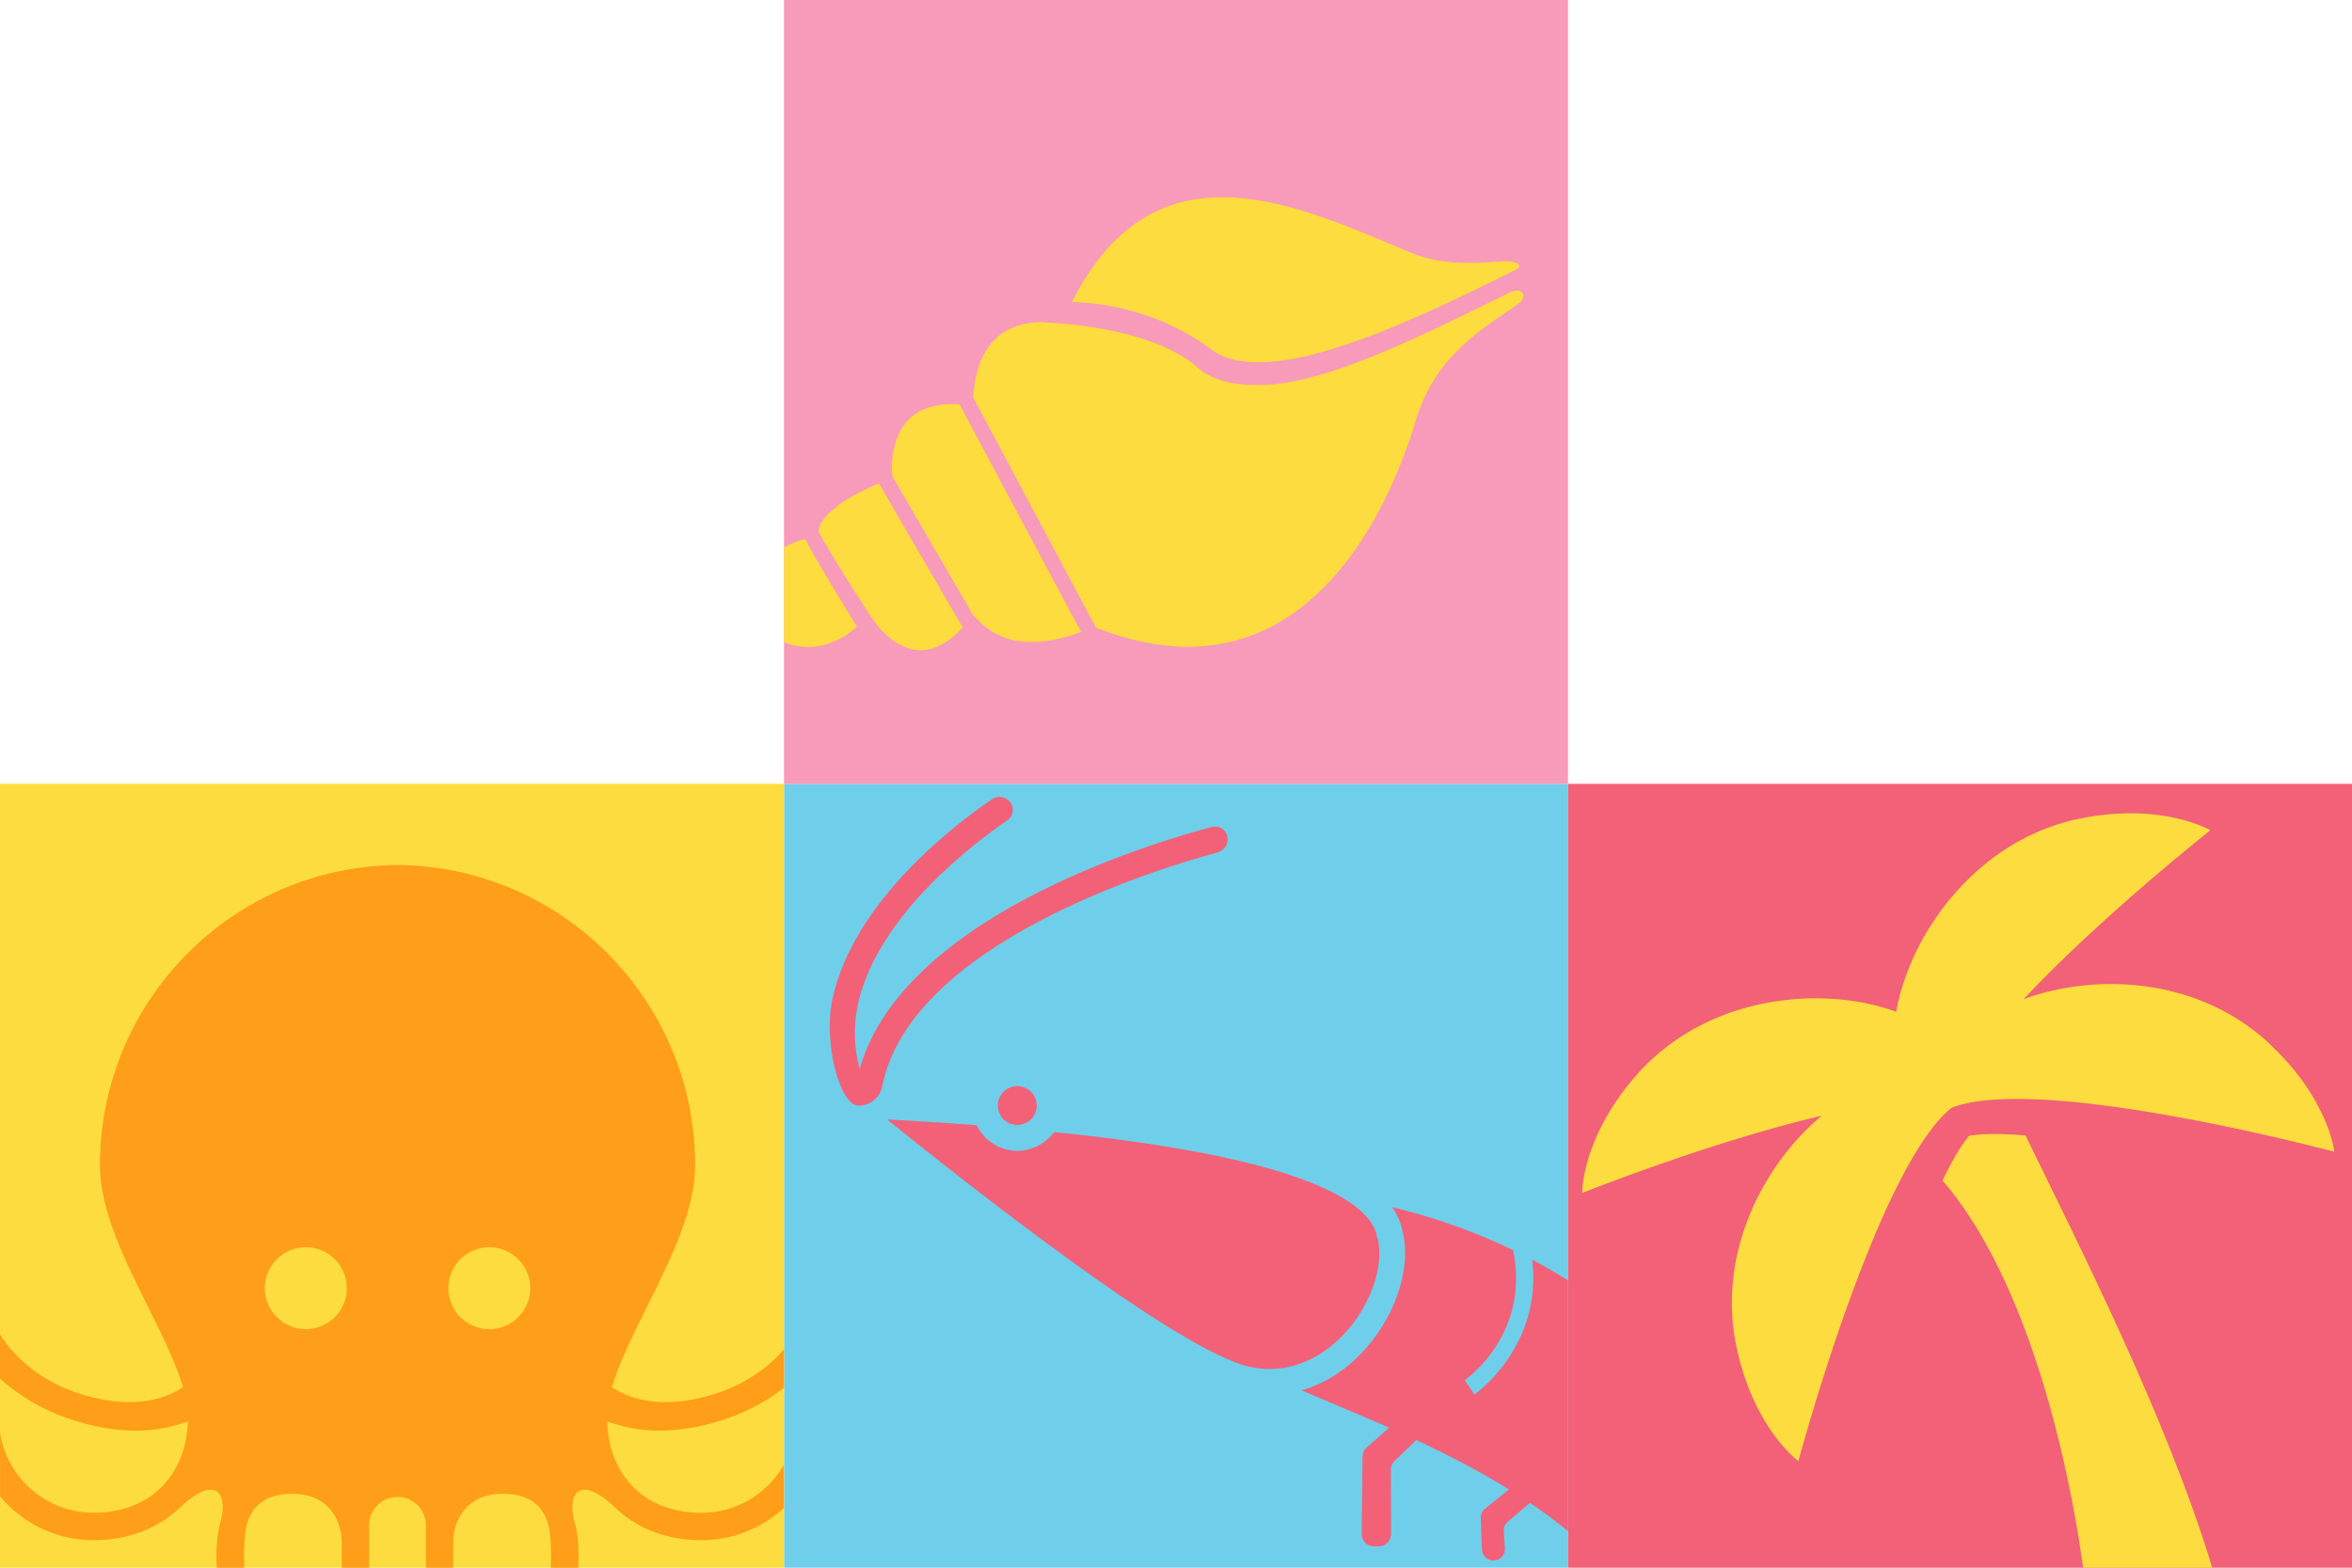
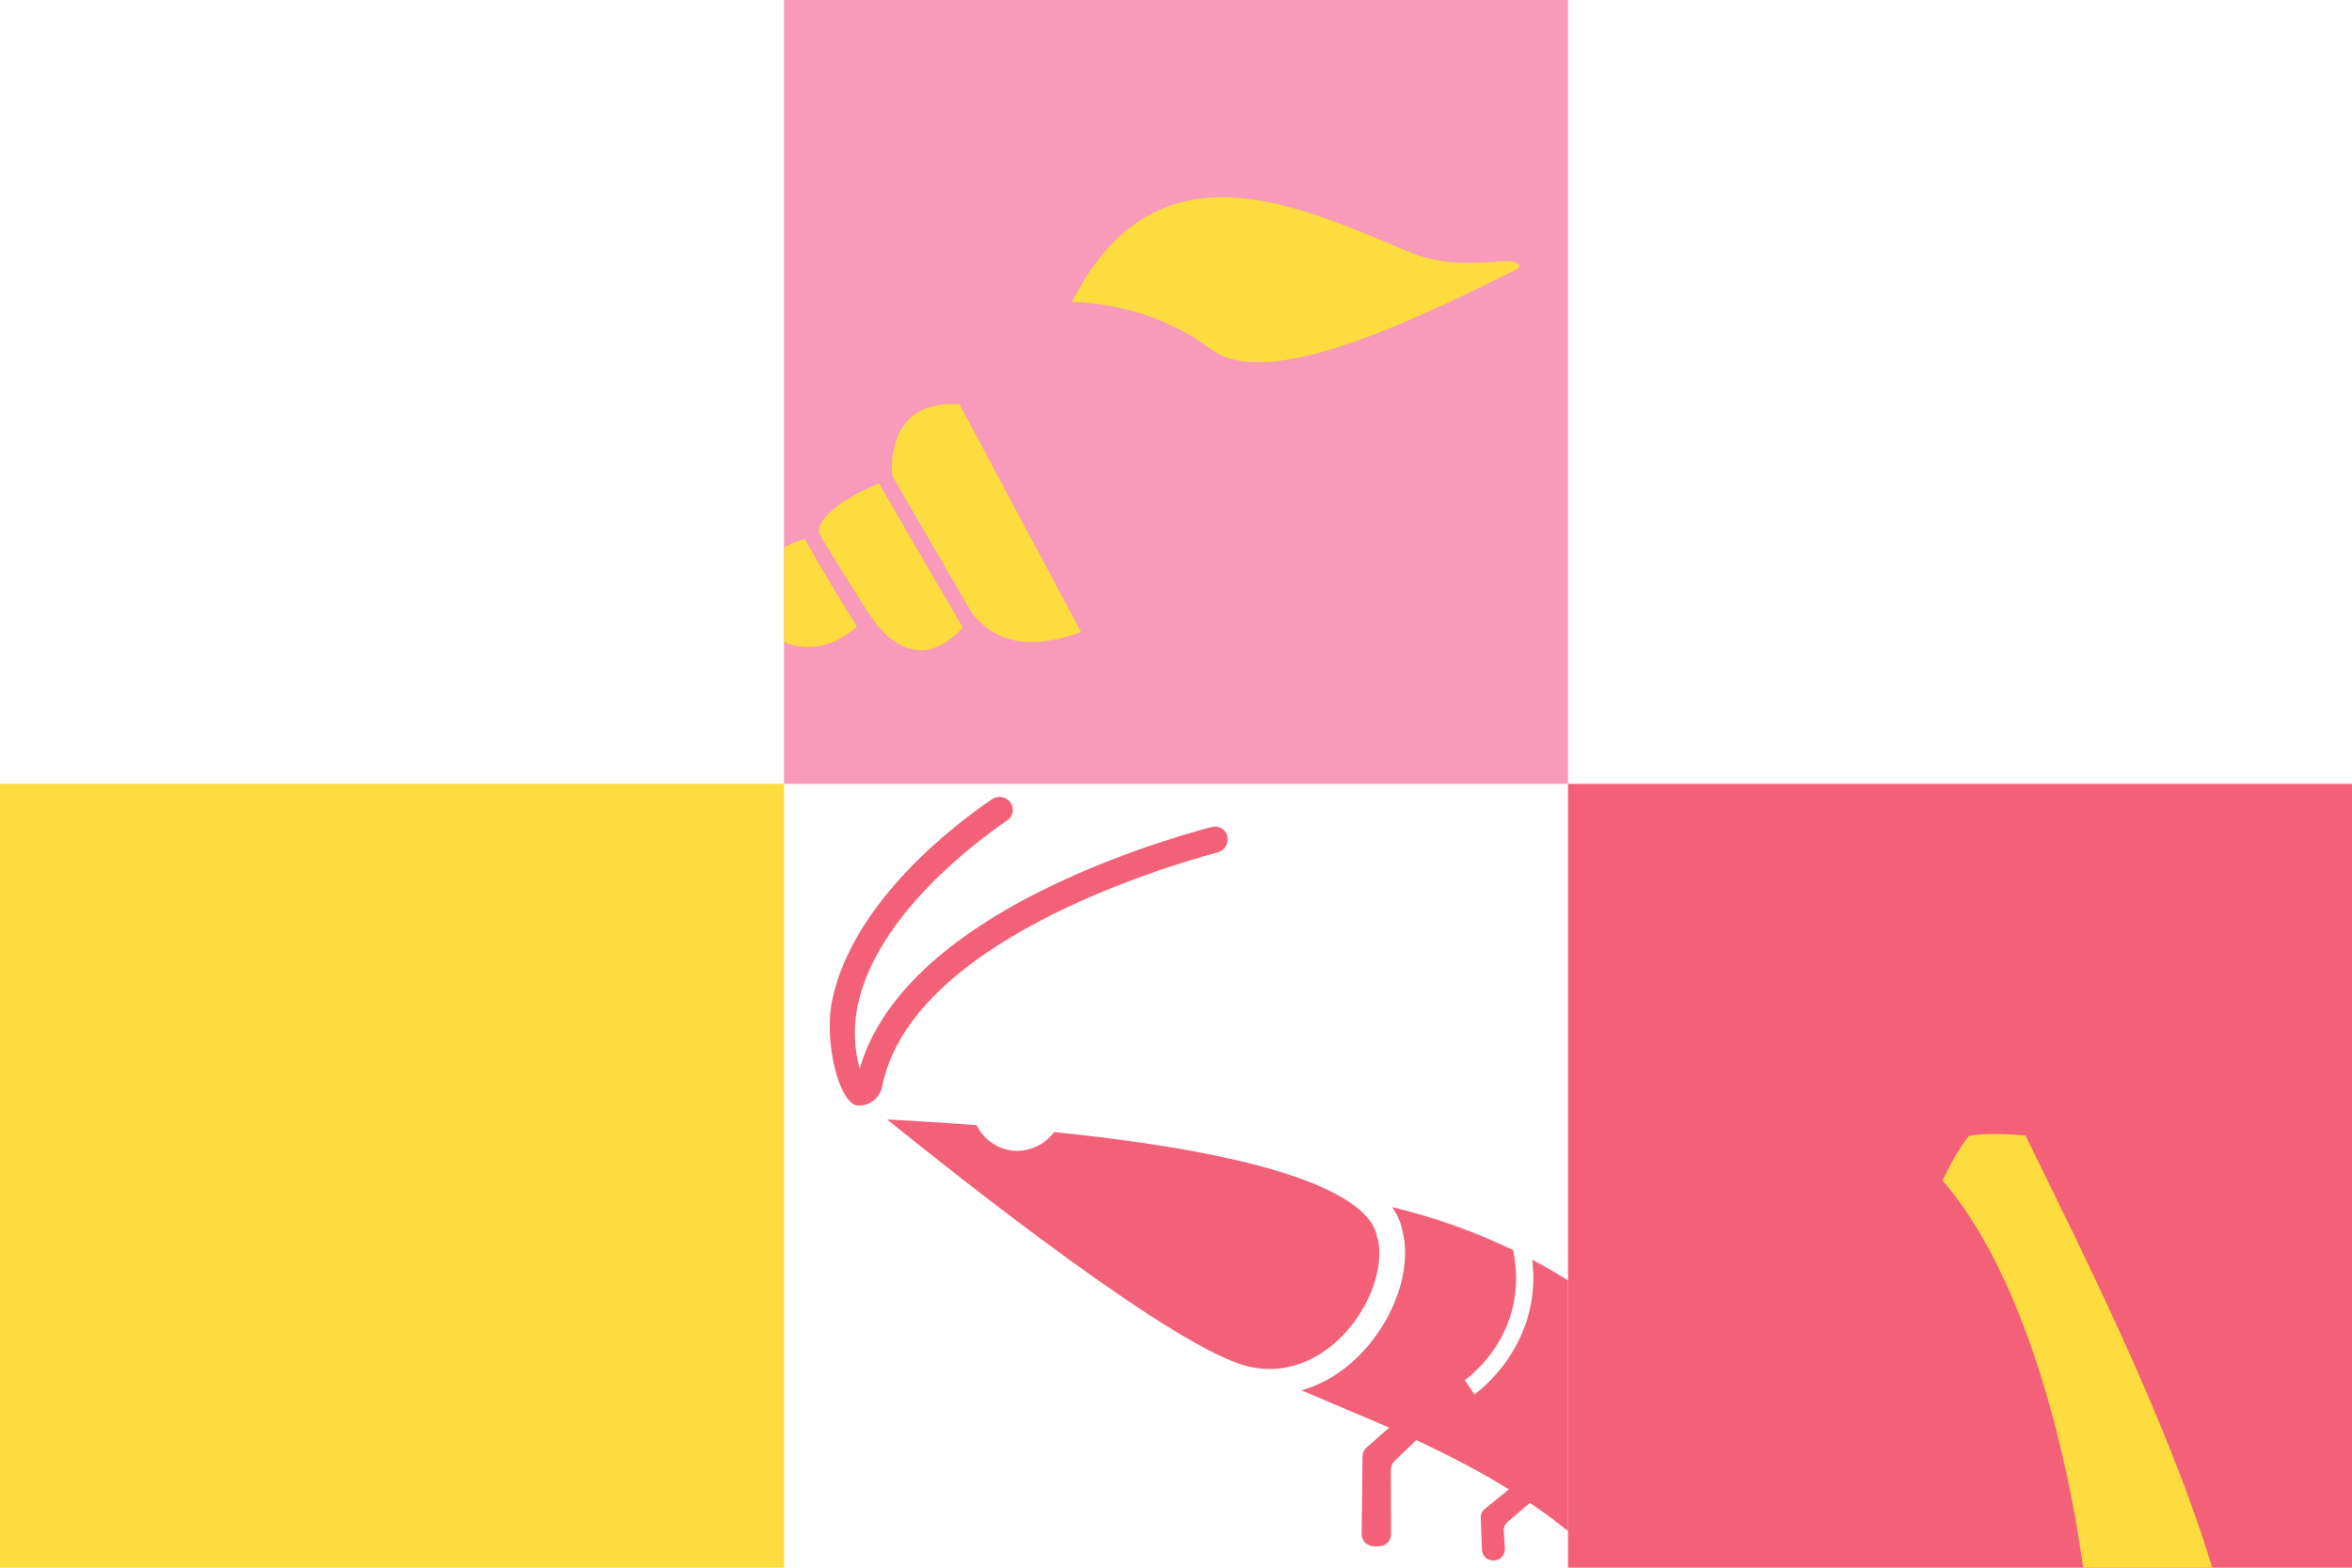
<svg xmlns="http://www.w3.org/2000/svg" width="180" height="120" viewBox="0 0 180 120" fill="none">
-   <path d="M120 60H60V120H120V60Z" fill="#6FCFEB" />
-   <path d="M77.265 85.986C78.025 86.309 78.898 85.967 79.222 85.214C79.546 84.456 79.197 83.585 78.443 83.261C78.25 83.181 78.05 83.137 77.851 83.137C77.664 83.137 77.477 83.174 77.308 83.243C76.934 83.386 76.641 83.672 76.486 84.039C76.361 84.331 76.33 84.648 76.404 84.959C76.51 85.432 76.822 85.799 77.258 85.986H77.265Z" fill="#F26178" />
  <path d="M105.406 94.785L105.387 94.692C105.069 92.584 101.422 88.759 80.681 86.657C80.625 86.732 80.569 86.788 80.506 86.856C80.494 86.875 80.481 86.887 80.469 86.9C80.369 87.018 80.257 87.13 80.138 87.229L80.114 87.254C79.671 87.634 79.129 87.895 78.555 88.013C78.474 88.032 78.387 88.05 78.312 88.069C78.225 88.075 78.144 88.075 78.069 88.081C77.994 88.088 77.932 88.094 77.857 88.094C77.819 88.094 77.769 88.094 77.726 88.088H77.607C77.439 88.075 77.277 88.05 77.109 88.007C77.078 88.001 77.04 87.994 77.015 87.988C76.834 87.945 76.666 87.888 76.492 87.814C76.317 87.733 76.161 87.64 75.999 87.54C75.968 87.522 75.924 87.497 75.893 87.466C75.737 87.366 75.594 87.254 75.469 87.13C75.457 87.117 75.45 87.111 75.438 87.099C75.32 86.981 75.207 86.844 75.108 86.713C75.083 86.682 75.051 86.645 75.026 86.614C74.927 86.458 74.827 86.309 74.746 86.141C74.746 86.135 74.74 86.135 74.74 86.129C72.277 85.942 70.076 85.818 68.437 85.718L67.894 85.693C73.686 90.37 90.107 103.38 95.574 104.605C99.028 105.383 101.522 103.486 102.7 102.286C104.82 100.134 105.967 96.975 105.431 94.779L105.406 94.785Z" fill="#F26178" />
  <path d="M109.726 108.946L106.733 111.826C106.553 112 106.447 112.249 106.447 112.504L106.459 117.423C106.459 117.939 106.041 118.362 105.524 118.362H105.144C104.62 118.362 104.202 117.939 104.209 117.417L104.277 111.484C104.277 111.222 104.396 110.967 104.595 110.793L107.756 108.007L109.171 106.763C109.445 106.521 109.832 106.459 110.162 106.608C110.193 106.62 110.225 106.633 110.262 106.651C110.873 106.919 111.016 107.721 110.536 108.181L109.732 108.952L109.726 108.946Z" fill="#F26178" />
  <path d="M117.619 114.575L115.38 116.496C115.181 116.67 115.069 116.925 115.087 117.193C115.106 117.516 115.137 117.995 115.168 118.542C115.2 119.034 114.807 119.45 114.314 119.45H114.271C113.809 119.45 113.435 119.09 113.417 118.629L113.323 116.191C113.311 115.924 113.429 115.663 113.641 115.495L116.06 113.536L117.955 112C118.223 111.782 118.604 111.745 118.909 111.913C118.915 111.913 118.921 111.919 118.928 111.925C119.451 112.211 119.526 112.933 119.071 113.318L117.619 114.568V114.575Z" fill="#F26178" />
  <path d="M117.263 96.44C118.061 103.069 112.905 106.701 112.843 106.738L112.095 105.644C112.307 105.501 117.113 102.08 115.798 95.693C112.893 94.288 109.776 93.175 106.534 92.397C106.964 93.013 107.245 93.666 107.357 94.344C108.036 97.198 106.696 101.029 104.103 103.672C102.762 105.047 101.235 105.961 99.602 106.421C102.108 107.485 104.782 108.623 105.543 108.946C112.332 111.894 116.789 114.562 120 117.205V98.013C119.115 97.447 118.198 96.925 117.263 96.427V96.44Z" fill="#F26178" />
  <path d="M93.929 64.014C93.804 63.485 93.268 63.162 92.744 63.298C90.575 63.871 85.095 65.469 79.565 68.249C71.916 72.098 67.228 76.738 65.794 81.819C65.357 80.227 65.301 78.585 65.65 76.918C67.097 70.102 74.646 64.461 77.096 62.788C77.52 62.496 77.639 61.924 77.371 61.489C77.065 60.991 76.404 60.848 75.918 61.178C73.206 63.019 65.308 68.952 63.699 76.508C62.995 79.823 64.279 84.63 65.688 84.63H65.731C66.598 84.63 67.346 84.014 67.514 83.162C69.684 72.204 88.673 66.464 93.193 65.245C93.729 65.102 94.053 64.561 93.922 64.02L93.929 64.014Z" fill="#F26178" />
  <path d="M0 120L60 120L60 60L0 60L0 120Z" fill="#FCDC3E" />
-   <path d="M46.983 108.972C47.123 109.02 47.244 109.057 47.365 109.081C49.722 109.778 52.601 109.638 55.722 108.548C57.328 107.99 58.764 107.184 60 106.227V103.282C58.794 104.688 57.115 105.857 55.122 106.56C51.789 107.724 48.868 107.542 46.832 106.185C47.377 104.324 48.431 102.21 49.528 100.004C51.328 96.38 53.201 92.636 53.201 89.188C53.201 76.591 43.008 66.32 30.421 66.211C17.841 66.32 7.648 76.591 7.648 89.188C7.648 92.636 9.514 96.38 11.314 100.004C12.411 102.21 13.465 104.33 14.011 106.185C11.981 107.542 9.054 107.718 5.727 106.56C3.212 105.676 1.194 104.046 0 102.143V105.518C1.412 106.797 3.151 107.857 5.133 108.548C8.248 109.638 11.126 109.778 13.489 109.081C13.605 109.057 13.732 109.02 13.865 108.972C13.926 108.954 13.98 108.936 14.041 108.917C14.156 108.881 14.271 108.851 14.38 108.82C14.211 113.068 11.393 115.795 7.157 115.795C3.545 115.795 0.551 113.147 0.006 109.693V114.54C1.715 116.583 4.284 117.891 7.157 117.891C9.732 117.891 11.92 117.061 13.532 115.613C13.611 115.552 13.702 115.474 13.787 115.383C13.829 115.34 13.865 115.31 13.902 115.274C16.301 113.038 17.483 114.068 16.901 116.407C16.568 117.485 16.526 118.721 16.586 120H18.695C18.653 118.964 18.677 117.994 18.798 117.085C19.047 115.837 19.725 114.637 21.604 114.389C21.61 114.389 21.616 114.383 21.628 114.389C21.852 114.353 22.095 114.341 22.355 114.341C26.119 114.341 26.155 117.897 26.155 117.897V120H28.246V116.758C28.246 115.552 29.221 114.583 30.421 114.583C31.621 114.583 32.597 115.552 32.597 116.758V120H34.681V117.897C34.681 117.897 34.718 114.341 38.493 114.341C38.748 114.341 38.99 114.353 39.214 114.389C39.232 114.383 39.239 114.389 39.245 114.389C41.129 114.637 41.796 115.837 42.05 117.085C42.178 117.994 42.196 118.964 42.153 120H44.256C44.317 118.728 44.28 117.491 43.947 116.407C43.371 114.068 44.541 113.038 46.941 115.274C46.983 115.31 47.013 115.34 47.056 115.383C47.147 115.474 47.232 115.552 47.31 115.613C48.922 117.061 51.11 117.891 53.685 117.891C56.115 117.891 58.327 116.958 59.994 115.431V112.123C58.752 114.316 56.388 115.801 53.685 115.801C49.45 115.801 46.626 113.074 46.462 108.826C46.571 108.857 46.686 108.887 46.801 108.923C46.862 108.942 46.91 108.96 46.977 108.978L46.983 108.972ZM23.404 101.743C21.677 101.743 20.265 100.331 20.265 98.604C20.265 96.877 21.677 95.466 23.404 95.466C25.131 95.466 26.543 96.877 26.543 98.604C26.543 100.331 25.131 101.743 23.404 101.743ZM37.445 101.743C35.718 101.743 34.312 100.331 34.312 98.604C34.312 96.877 35.718 95.466 37.445 95.466C39.172 95.466 40.584 96.877 40.584 98.604C40.584 100.331 39.178 101.743 37.445 101.743Z" fill="#FF9E18" />
  <path d="M120 120L180 120V60L120 60V120Z" fill="#F26178" />
-   <path d="M173.655 79.879C178.224 84.109 178.649 88.164 178.649 88.164C178.649 88.164 165.709 84.697 156.497 84.182C153.558 84.018 151 84.152 149.358 84.794C148.043 85.843 146.715 87.849 145.443 90.309C141.2 98.521 137.631 111.842 137.631 111.842C137.631 111.842 134.327 109.449 132.952 103.376C131.273 95.97 135.012 89.085 139.418 85.4C130.867 87.406 121.085 91.315 121.085 91.315C121.085 91.315 121.018 87.236 125.061 82.497C125.703 81.739 126.394 81.067 127.127 80.467C127.309 80.315 127.497 80.17 127.679 80.03C127.77 79.958 127.867 79.891 127.964 79.824C128.152 79.685 128.346 79.558 128.534 79.43C128.824 79.236 129.115 79.055 129.412 78.885C130.14 78.467 130.885 78.109 131.643 77.8C131.897 77.697 132.152 77.6 132.406 77.515C133.006 77.303 133.606 77.127 134.212 76.982C134.388 76.939 134.558 76.903 134.734 76.861C135.079 76.788 135.431 76.721 135.776 76.667C136.037 76.624 136.297 76.588 136.552 76.558C137.158 76.485 137.758 76.442 138.358 76.424C138.527 76.424 138.697 76.418 138.867 76.418C138.952 76.418 139.037 76.418 139.121 76.418C139.291 76.418 139.455 76.424 139.624 76.43C139.873 76.442 140.121 76.455 140.37 76.467C140.455 76.467 140.534 76.479 140.612 76.485C140.94 76.515 141.261 76.546 141.576 76.588C141.897 76.63 142.206 76.685 142.515 76.739C142.594 76.752 142.667 76.77 142.746 76.782C143.049 76.843 143.352 76.915 143.643 76.988C143.715 77.006 143.788 77.024 143.861 77.049C144.297 77.164 144.715 77.297 145.115 77.448C145.188 77.024 145.285 76.6 145.4 76.164C145.418 76.091 145.437 76.018 145.461 75.945C145.521 75.727 145.588 75.509 145.661 75.285C145.709 75.139 145.758 74.988 145.812 74.843C145.915 74.546 146.031 74.249 146.152 73.952C146.182 73.879 146.212 73.806 146.243 73.727C146.327 73.533 146.412 73.346 146.497 73.152C146.582 72.97 146.667 72.794 146.758 72.612C146.831 72.467 146.909 72.315 146.988 72.17C147.103 71.945 147.231 71.727 147.358 71.509C147.443 71.364 147.527 71.218 147.618 71.073C147.934 70.564 148.273 70.067 148.637 69.576C148.794 69.364 148.952 69.158 149.121 68.958C149.34 68.685 149.57 68.418 149.812 68.152C149.934 68.018 150.049 67.891 150.176 67.758C150.606 67.309 151.061 66.873 151.54 66.461C151.746 66.285 151.958 66.109 152.17 65.939C152.812 65.43 153.497 64.97 154.224 64.546C154.521 64.376 154.824 64.212 155.134 64.055C155.334 63.958 155.534 63.861 155.734 63.77C155.861 63.715 155.988 63.655 156.121 63.6C156.327 63.515 156.527 63.436 156.74 63.358C157.624 63.024 158.558 62.764 159.534 62.588C165.655 61.461 169.158 63.558 169.158 63.558C169.158 63.558 160.879 70.073 154.867 76.479C157.649 75.461 161.079 75.024 164.515 75.546C164.721 75.576 164.934 75.612 165.14 75.648C165.346 75.685 165.558 75.727 165.764 75.776C165.867 75.8 165.97 75.824 166.073 75.849C166.176 75.873 166.279 75.897 166.382 75.927C168.97 76.594 171.491 77.855 173.667 79.867L173.655 79.879Z" fill="#FCDC3E" />
  <path d="M148.661 90.358C154.4 96.994 157.897 109.127 159.43 120H169.303C165.849 108.582 159.085 95.285 155.012 86.915C152.606 86.709 151.327 86.83 150.697 86.945C150.297 87.412 149.612 88.382 148.661 90.358Z" fill="#FCDC3E" />
  <path d="M120 0H60V60H120V0Z" fill="#F89ABA" />
  <path d="M61.255 49.491C60.836 49.43 60.418 49.327 60 49.158V41.915C60.406 41.667 60.83 41.479 61.255 41.352C61.376 41.315 61.497 41.285 61.618 41.261C62.545 43.048 64.739 46.612 65.582 47.958C65.103 48.406 63.721 49.527 61.861 49.527H61.842C61.642 49.527 61.449 49.515 61.248 49.491H61.255Z" fill="#FCDC3E" />
  <path d="M67.267 37C68.388 38.958 71.497 44.297 73.685 48.036C72.57 49.23 71.436 49.818 70.346 49.776C68.485 49.691 67.14 47.867 67.127 47.849L66.497 46.97C66.497 46.97 63.461 42.273 62.643 40.697L62.685 40.485C62.927 39.145 65.479 37.709 67.273 37H67.267Z" fill="#FCDC3E" />
  <path d="M73.43 30.945L82.733 48.37C81.327 48.921 77.588 50.055 75.157 47.752L74.503 47.133C72.242 43.248 69.339 38.267 68.303 36.461L68.26 35.964C68.26 35.964 68.109 33.551 69.545 32.109C70.418 31.23 71.721 30.843 73.442 30.951L73.43 30.945Z" fill="#FCDC3E" />
  <path d="M92.697 26.745C88.746 23.818 84.546 23.188 82.037 23.115C88.152 11 98.37 15.297 106.631 18.776C107.109 18.982 107.582 19.176 108.049 19.37C110.406 20.346 113.006 20.152 115.097 19.994C116.073 19.921 116.558 20.364 116.097 20.6C107.031 25.152 96.831 29.812 92.697 26.752V26.745Z" fill="#FCDC3E" />
-   <path d="M79.982 24.685C79.982 24.685 88.018 24.885 91.667 28.145C92.818 29.17 94.455 29.473 96.279 29.473C101.085 29.473 107.594 26.315 115.521 22.4C116.521 21.909 116.964 22.703 116.206 23.248C113.655 25.067 109.861 27.103 108.346 32.206C107.267 35.842 104.006 44.673 97.018 48.109C93.225 49.97 88.837 49.97 83.994 48.097L83.879 48.048L74.479 30.418L74.503 30.145C74.679 28.043 75.37 26.527 76.546 25.624C77.74 24.715 79.206 24.63 79.988 24.673L79.982 24.685Z" fill="#FCDC3E" />
</svg>